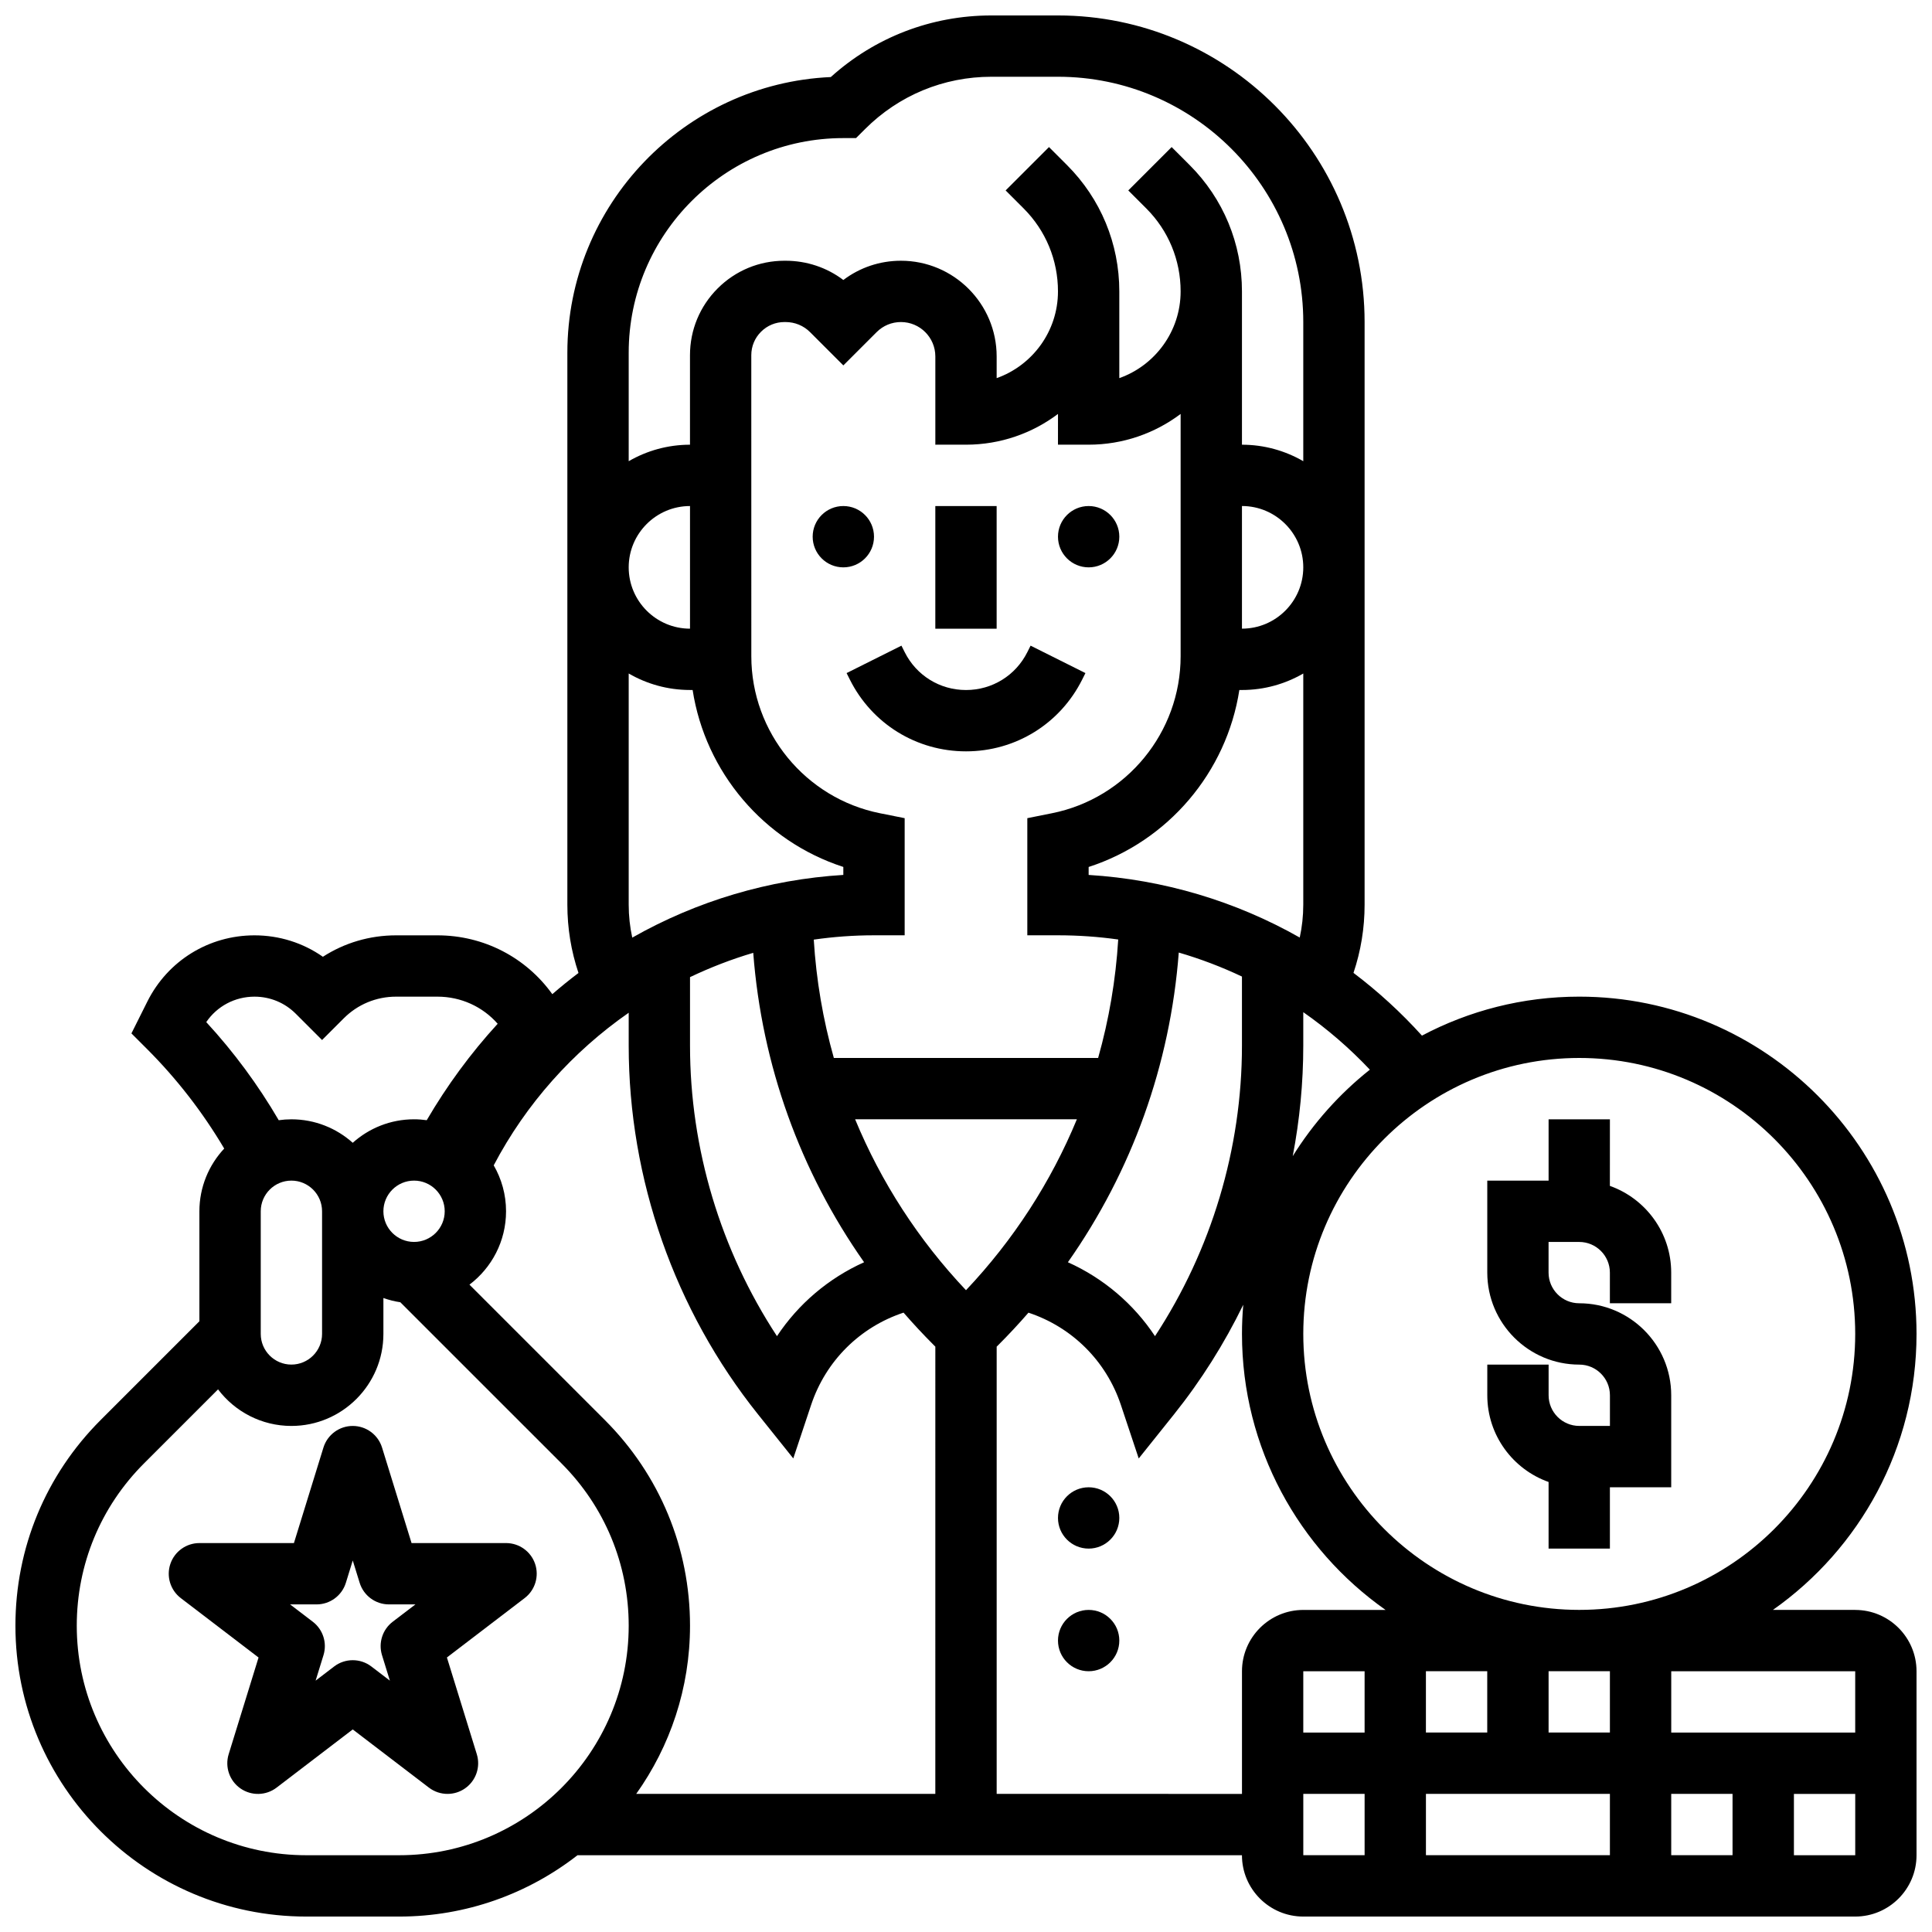
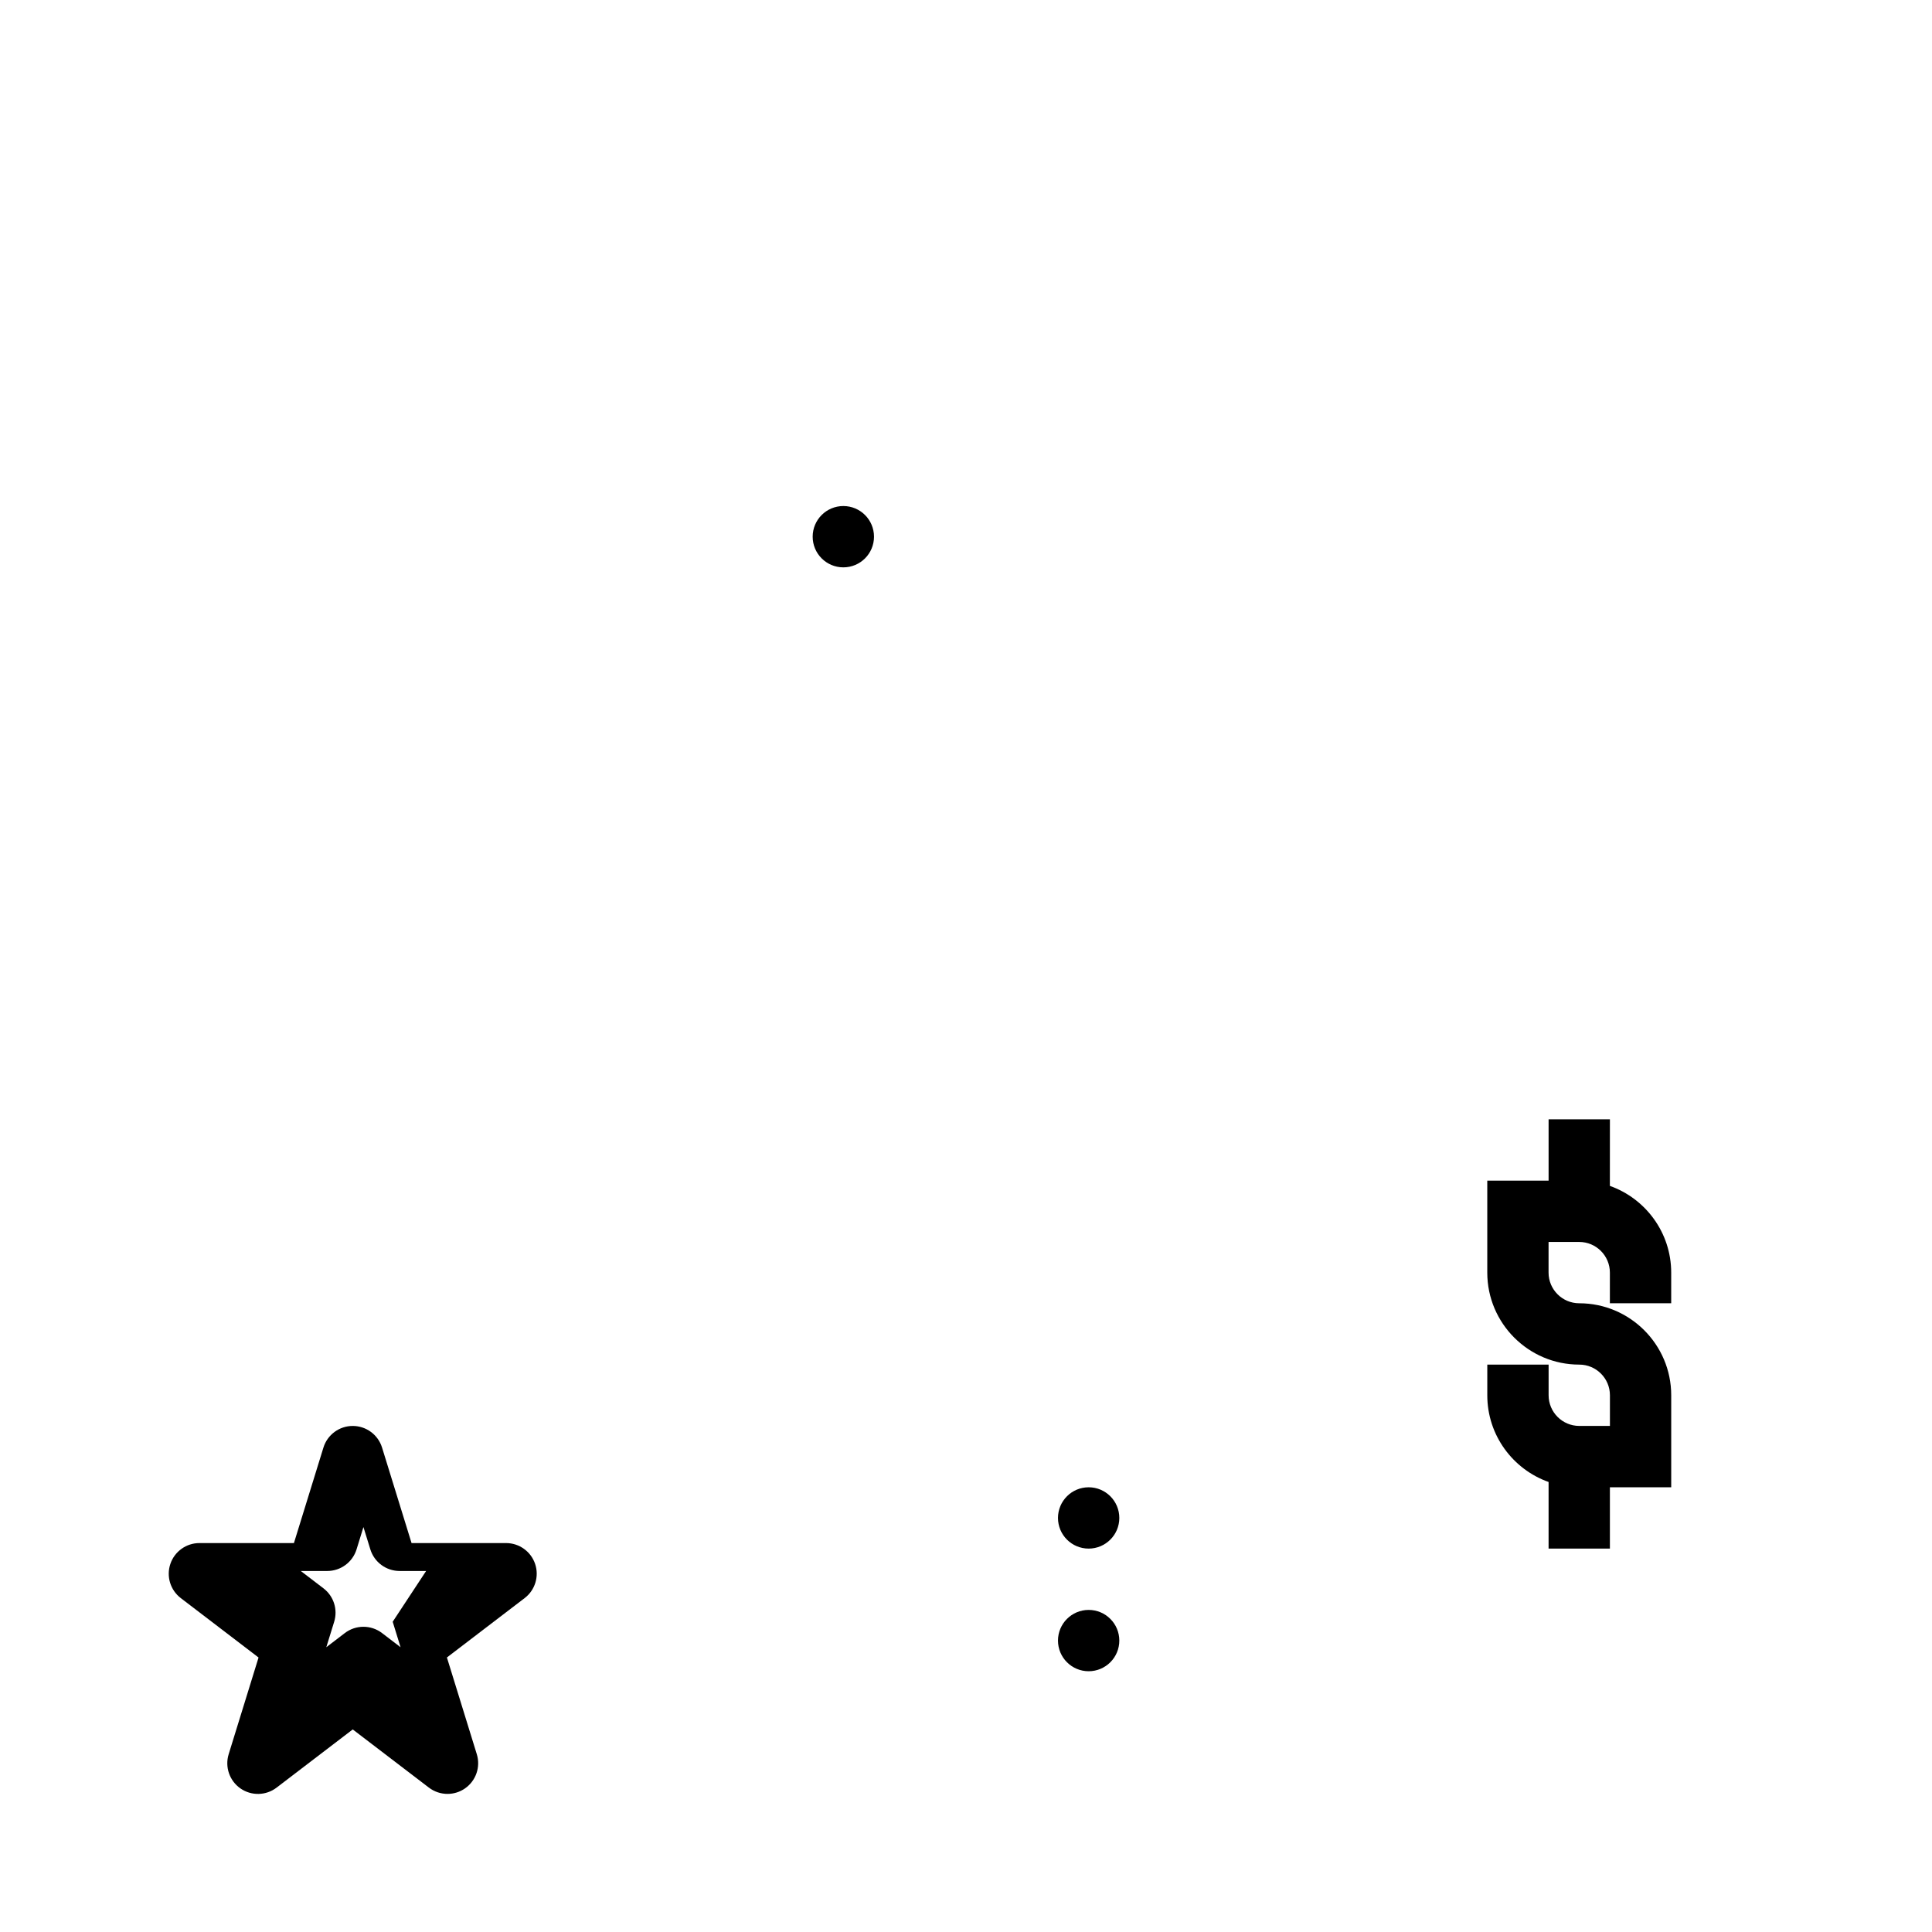
<svg xmlns="http://www.w3.org/2000/svg" width="800px" height="800px" version="1.1" viewBox="144 144 512 512">
  <defs>
    <clipPath id="a">
-       <path d="m148.09 148.09h503.81v503.81h-503.81z" />
-     </clipPath>
+       </clipPath>
  </defs>
-   <path d="m278.11 552.93h-25.043l-7.82-25.312c-1.055-3.402-4.203-5.727-7.766-5.727s-6.711 2.32-7.766 5.727l-7.82 25.312h-25.047c-3.484 0-6.582 2.223-7.699 5.523-1.117 3.301-0.004 6.945 2.766 9.062l20.605 15.742-7.918 25.625c-1.043 3.379 0.215 7.043 3.113 9.066 2.898 2.019 6.773 1.938 9.582-0.207l20.184-15.422 20.18 15.414c1.453 1.109 3.191 1.668 4.934 1.668 1.625 0 3.25-0.484 4.648-1.461 2.898-2.023 4.16-5.688 3.113-9.066l-7.918-25.625 20.605-15.742c2.769-2.113 3.883-5.762 2.766-9.062-1.117-3.293-4.215-5.516-7.699-5.516zm-30.043 20.852c-2.707 2.066-3.836 5.606-2.832 8.855l2.086 6.75-4.906-3.75c-1.457-1.113-3.195-1.668-4.934-1.668s-3.477 0.555-4.934 1.668l-4.906 3.75 2.086-6.75c1.004-3.254-0.125-6.789-2.832-8.855l-6.019-4.598h7.016c3.562 0 6.711-2.32 7.766-5.727l1.824-5.914 1.828 5.914c1.051 3.406 4.199 5.727 7.766 5.727h7.016z" />
+   <path d="m278.11 552.93h-25.043l-7.82-25.312c-1.055-3.402-4.203-5.727-7.766-5.727s-6.711 2.32-7.766 5.727l-7.82 25.312h-25.047c-3.484 0-6.582 2.223-7.699 5.523-1.117 3.301-0.004 6.945 2.766 9.062l20.605 15.742-7.918 25.625c-1.043 3.379 0.215 7.043 3.113 9.066 2.898 2.019 6.773 1.938 9.582-0.207l20.184-15.422 20.18 15.414c1.453 1.109 3.191 1.668 4.934 1.668 1.625 0 3.25-0.484 4.648-1.461 2.898-2.023 4.16-5.688 3.113-9.066l-7.918-25.625 20.605-15.742c2.769-2.113 3.883-5.762 2.766-9.062-1.117-3.293-4.215-5.516-7.699-5.516zm-30.043 20.852l2.086 6.75-4.906-3.75c-1.457-1.113-3.195-1.668-4.934-1.668s-3.477 0.555-4.934 1.668l-4.906 3.75 2.086-6.75c1.004-3.254-0.125-6.789-2.832-8.855l-6.019-4.598h7.016c3.562 0 6.711-2.32 7.766-5.727l1.824-5.914 1.828 5.914c1.051 3.406 4.199 5.727 7.766 5.727h7.016z" />
  <path d="m554.39 536.74v17.648h16.25v-16.25h16.25v-24.379c0-13.441-10.938-24.379-24.379-24.379-4.481 0-8.125-3.644-8.125-8.125v-8.125h8.125c4.481 0 8.125 3.644 8.125 8.125v8.125h16.25v-8.125c0-10.594-6.793-19.625-16.25-22.98l0.008-17.648h-16.25v16.25h-16.25v24.379c0 13.441 10.938 24.379 24.379 24.379 4.481 0 8.125 3.644 8.125 8.125v8.125h-8.125c-4.481 0-8.125-3.644-8.125-8.125v-8.125h-16.25v8.125c-0.008 10.594 6.785 19.625 16.242 22.98z" />
  <g clip-path="url(#a)">
    <path d="m635.65 570.64h-21.801c22.996-16.191 38.051-42.938 38.051-73.133 0-49.285-40.098-89.387-89.387-89.387-15.043 0-29.227 3.742-41.68 10.332-5.562-6.16-11.645-11.711-18.145-16.629 1.949-5.797 2.945-11.852 2.945-18.082v-154.39c0-44.805-36.453-81.258-81.258-81.258h-17.648c-15.871 0-30.855 5.773-42.555 16.324-38.789 1.742-69.816 33.848-69.816 73.062v146.27c0 6.238 1 12.297 2.949 18.098-2.379 1.797-4.695 3.668-6.938 5.617-6.977-9.734-18.168-15.59-30.438-15.59h-10.965c-6.984 0-13.66 1.98-19.395 5.68-5.277-3.691-11.551-5.68-18.129-5.68-12.102 0-22.98 6.723-28.391 17.547l-4.219 8.438 4.141 4.141c7.914 7.914 14.762 16.773 20.449 26.379-4.074 4.359-6.578 10.207-6.578 16.633v29.137l-26.18 26.18c-14.559 14.559-22.574 33.914-22.574 54.504 0 42.5 34.574 77.074 77.078 77.074h24.617c17.801 0 34.195-6.082 47.258-16.25h176.09c0 8.961 7.293 16.25 16.25 16.25h146.27c8.961 0 16.25-7.293 16.25-16.25v-48.754c0.004-8.965-7.285-16.254-16.246-16.254zm0 32.504h-48.754v-16.25h48.754zm-65.008-16.254v16.25h-16.25v-16.25zm-48.758 0h16.25v16.25h-16.25zm-16.25 16.254h-16.25v-16.25h16.25zm65.008 16.25v16.25h-48.754v-16.25zm16.25 0h16.25v16.25h-16.25zm48.758-121.89c0 40.324-32.809 73.133-73.133 73.133s-73.133-32.809-73.133-73.133 32.809-73.133 73.133-73.133c40.324-0.004 73.133 32.805 73.133 73.133zm-128.62-70.031c-8.055 6.394-14.984 14.148-20.441 22.914 1.844-9.617 2.793-19.43 2.793-29.293v-8.859c6.336 4.422 12.25 9.52 17.648 15.238zm-293.93 37.527c0-4.481 3.644-8.125 8.125-8.125 4.481 0 8.125 3.644 8.125 8.125v32.504c0 4.481-3.644 8.125-8.125 8.125-4.481 0-8.125-3.644-8.125-8.125zm48.754 0c0 4.481-3.644 8.125-8.125 8.125s-8.125-3.644-8.125-8.125c0-4.481 3.644-8.125 8.125-8.125 4.481-0.004 8.125 3.644 8.125 8.125zm16.254 0c0-4.434-1.195-8.59-3.269-12.172 8.605-16.379 20.996-30.148 35.773-40.438v8.707c0 35.391 12.176 70.102 34.285 97.738l9.332 11.664 4.723-14.172c3.891-11.68 12.938-20.637 24.496-24.465 2.559 2.945 5.231 5.816 8.016 8.602l0.41 0.41-0.004 118.52h-79.262c8.961-12.594 14.254-27.973 14.254-44.57 0-20.586-8.016-39.941-22.574-54.5l-35.875-35.875c5.887-4.457 9.695-11.516 9.695-19.445zm32.504-81.262v-61.254c4.785 2.773 10.336 4.371 16.25 4.371h0.691c3.375 21.777 18.867 40.074 39.938 46.895v2.113c-19.727 1.223-38.805 6.894-55.938 16.617-0.621-2.844-0.941-5.762-0.941-8.742zm16.246-73.133c-8.957-0.004-16.246-7.293-16.246-16.25s7.285-16.246 16.246-16.25zm73.141-48.758c9.141 0 17.582-3.035 24.379-8.148l-0.004 8.148h8.125c9.141 0 17.582-3.035 24.379-8.148v64.227c0 20.148-14.34 37.641-34.098 41.59l-6.531 1.309v31.039h8.125c5.387 0 10.719 0.375 15.965 1.113-0.656 10.723-2.453 21.234-5.324 31.391h-70.039c-2.867-10.148-4.664-20.648-5.32-31.359 5.25-0.754 10.578-1.145 15.965-1.145h8.125v-31.039l-6.535-1.305c-19.758-3.953-34.098-21.445-34.102-41.594l-0.008-79.793c0-2.348 0.914-4.551 2.574-6.211 1.664-1.664 3.871-2.578 6.219-2.578h0.27c2.477 0 4.785 0.949 6.508 2.672l8.824 8.82 8.824-8.824c1.719-1.719 4.008-2.668 6.441-2.668 5.023 0 9.113 4.086 9.113 9.113v23.391zm73.133 16.254c8.961 0 16.25 7.293 16.25 16.25 0 8.961-7.293 16.25-16.25 16.25zm-146.27 124.85c5.394-2.57 10.992-4.738 16.754-6.441 2.273 29.711 12.418 57.883 29.379 81.996-9.434 4.246-17.41 11.027-23.09 19.59-14.934-22.766-23.043-49.656-23.043-77zm73.137 82.969c-12.629-13.355-22.52-28.695-29.383-45.297h58.77c-6.867 16.602-16.762 31.941-29.387 45.297zm56.387-89.484c5.754 1.68 11.352 3.805 16.746 6.363v18.297c0 27.344-8.109 54.234-23.043 77-5.676-8.559-13.652-15.344-23.086-19.59 16.973-24.137 27.121-52.336 29.383-82.07zm-23.883-20.57v-2.109c21.07-6.82 36.562-25.117 39.938-46.895l0.691-0.004c5.918 0 11.465-1.598 16.25-4.371v61.254c0 2.969-0.316 5.879-0.938 8.715-16.977-9.625-36.039-15.359-55.941-16.59zm-65.008-195.27h3.363l2.383-2.379c8.945-8.945 20.836-13.875 33.488-13.875h17.645c35.844 0 65.008 29.16 65.008 65.008v36.875c-4.785-2.773-10.336-4.371-16.25-4.371v-40.629c0-12.652-4.926-24.543-13.871-33.488l-4.762-4.762-11.492 11.492 4.762 4.762c5.875 5.875 9.109 13.688 9.109 21.996 0 10.594-6.793 19.633-16.25 22.984v-22.984c0-12.652-4.926-24.543-13.871-33.488l-4.762-4.762-11.492 11.492 4.762 4.762c5.875 5.875 9.109 13.688 9.109 21.996 0 10.594-6.793 19.633-16.25 22.984v-5.746c0-13.984-11.379-25.363-25.363-25.363-5.582 0-10.891 1.793-15.266 5.102-4.383-3.312-9.711-5.102-15.328-5.102h-0.27c-6.688 0-12.977 2.606-17.707 7.332-4.731 4.731-7.336 11.02-7.336 17.707v23.715c-5.914 0.004-11.461 1.598-16.242 4.371v-28.746c0-31.367 25.516-56.883 56.883-56.883zm-156.05 227.53c4.137 0 8.027 1.609 10.953 4.539l6.953 6.953 5.746-5.746c3.703-3.707 8.629-5.746 13.871-5.746h10.969c6.231 0 11.98 2.66 15.953 7.184-7.164 7.828-13.449 16.395-18.801 25.555-1.098-0.152-2.219-0.238-3.359-0.238-6.238 0-11.934 2.359-16.25 6.227-4.316-3.863-10.016-6.223-16.254-6.223-1.141 0-2.262 0.086-3.359 0.238-5.453-9.336-11.879-18.051-19.207-26 2.859-4.207 7.59-6.742 12.785-6.742zm38.344 227.53h-24.617c-33.539 0-60.828-27.285-60.828-60.824 0-16.246 6.328-31.523 17.816-43.008l19.625-19.625c4.453 5.883 11.512 9.691 19.441 9.691 13.441 0 24.379-10.938 24.379-24.379v-9.523c1.438 0.512 2.938 0.895 4.488 1.125l42.707 42.703c11.484 11.492 17.812 26.77 17.812 43.016 0 33.539-27.285 60.824-60.824 60.824zm158.34-16.254v-118.52l0.41-0.406c2.785-2.785 5.457-5.656 8.016-8.602 11.555 3.828 20.602 12.789 24.496 24.465l4.723 14.172 9.332-11.664c7.207-9.008 13.352-18.777 18.371-29.07-0.223 2.551-0.34 5.133-0.34 7.742 0 30.199 15.055 56.945 38.051 73.133h-21.801c-8.961 0-16.25 7.293-16.25 16.25v32.504zm81.258 0h16.25v16.25h-16.25zm130.02 16.254v-16.25h16.25v16.25z" />
  </g>
-   <path d="m391.87 278.11h16.25v32.504h-16.25z" />
  <path d="m375.62 286.23c0 4.488-3.637 8.125-8.125 8.125-4.488 0-8.129-3.637-8.129-8.125s3.641-8.125 8.129-8.125c4.488 0 8.125 3.637 8.125 8.125" />
-   <path d="m440.63 286.23c0 4.488-3.641 8.125-8.125 8.125-4.488 0-8.129-3.637-8.129-8.125s3.641-8.125 8.129-8.125c4.484 0 8.125 3.637 8.125 8.125" />
  <path d="m440.63 546.27c0 4.488-3.641 8.125-8.125 8.125-4.488 0-8.129-3.637-8.129-8.125s3.641-8.125 8.129-8.125c4.484 0 8.125 3.637 8.125 8.125" />
  <path d="m440.63 578.77c0 4.488-3.641 8.125-8.125 8.125-4.488 0-8.129-3.637-8.129-8.125s3.641-8.125 8.129-8.125c4.484 0 8.125 3.637 8.125 8.125" />
-   <path d="m383.75 316.82-0.859-1.715-14.535 7.269 0.859 1.715c5.867 11.734 17.664 19.027 30.789 19.027s24.922-7.293 30.789-19.027l0.859-1.715-14.535-7.269-0.859 1.715c-3.098 6.195-9.324 10.043-16.25 10.043-6.934 0.004-13.16-3.848-16.258-10.043z" />
</svg>